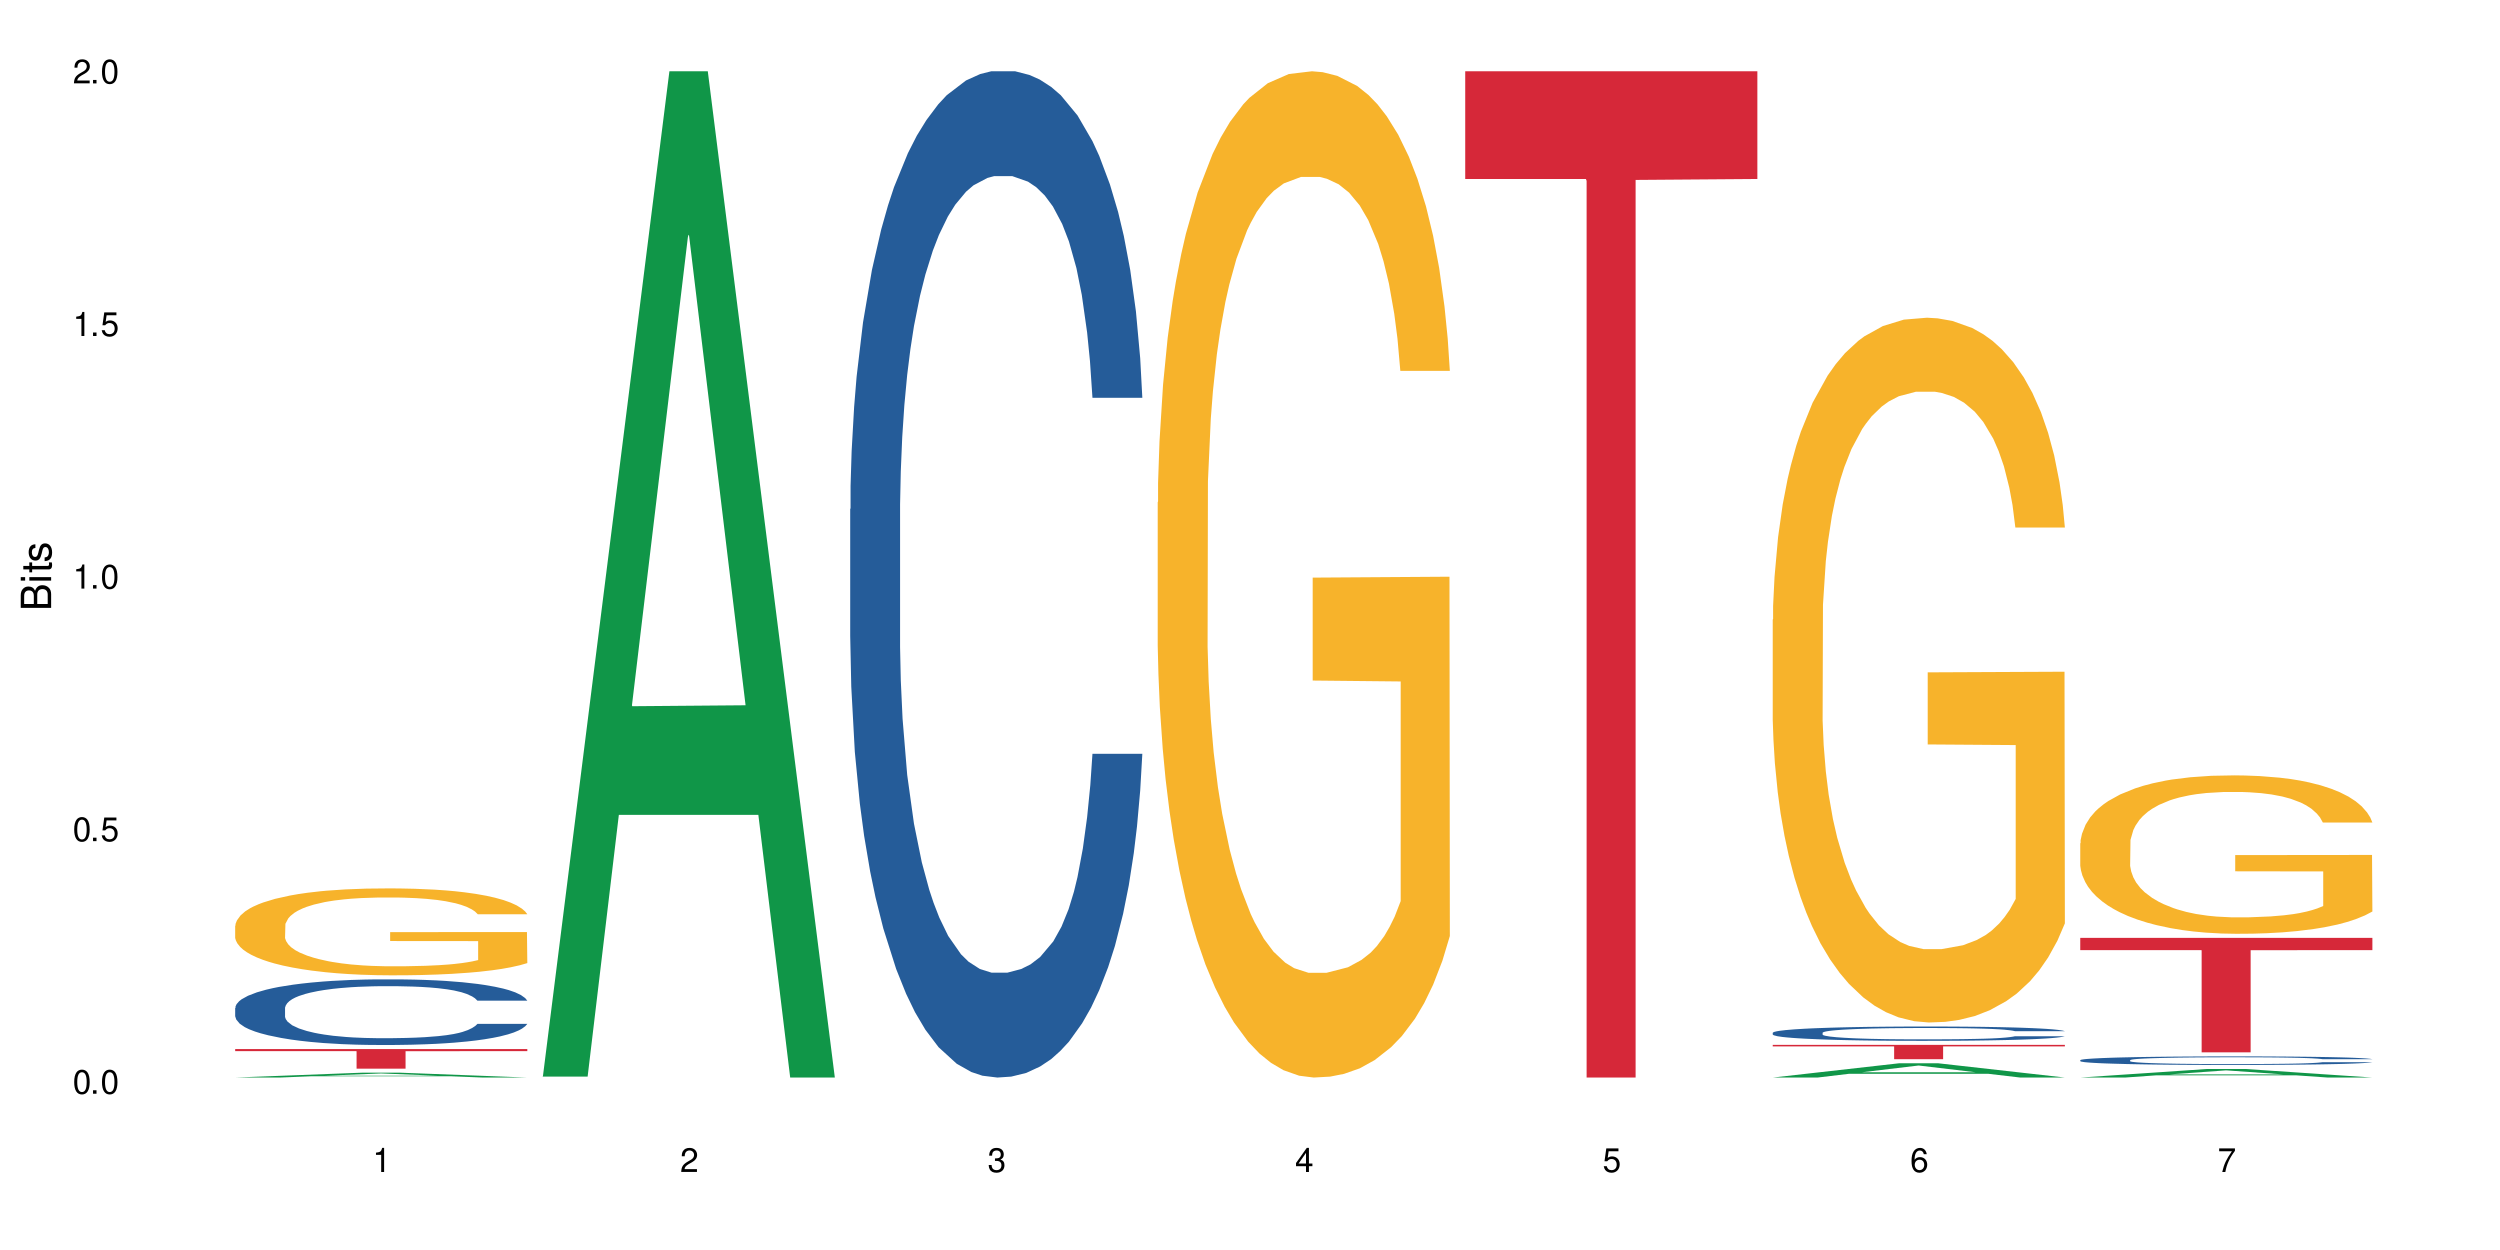
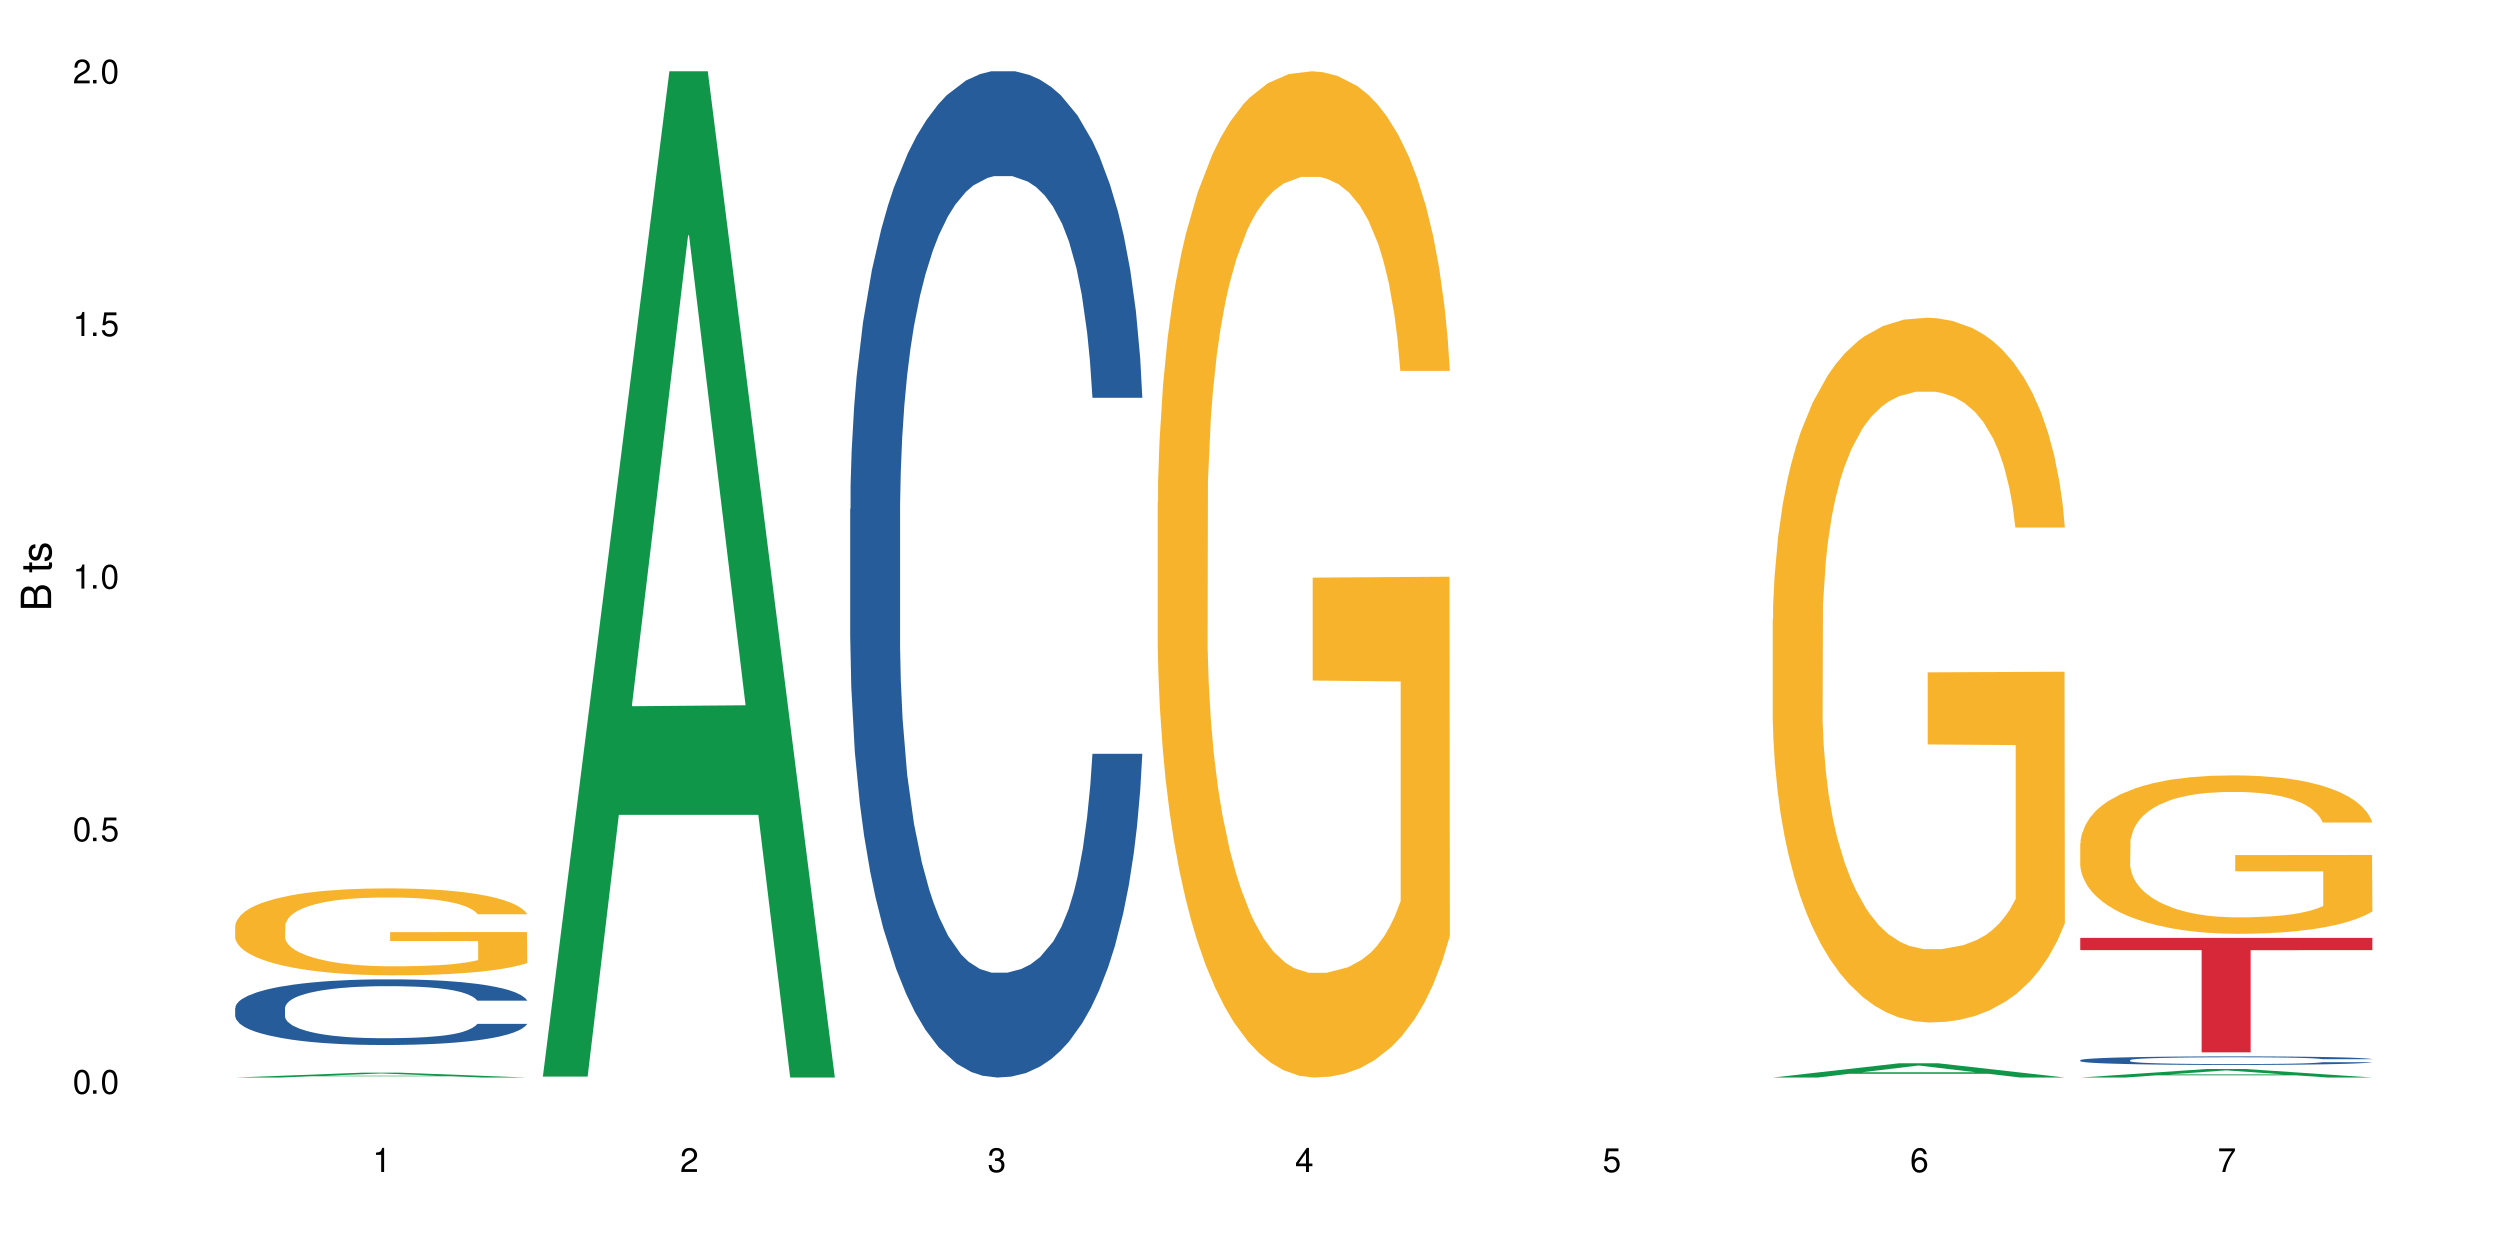
<svg xmlns="http://www.w3.org/2000/svg" xmlns:xlink="http://www.w3.org/1999/xlink" width="720" height="360" viewBox="0 0 720 360">
  <defs>
    <g>
      <g id="glyph-0-0">
</g>
      <g id="glyph-0-1">
        <path d="M 2.641 -6.938 C 2 -6.938 1.422 -6.656 1.078 -6.172 C 0.641 -5.562 0.406 -4.641 0.406 -3.359 C 0.406 -1.016 1.188 0.219 2.641 0.219 C 4.078 0.219 4.859 -1.016 4.859 -3.297 C 4.859 -4.641 4.656 -5.547 4.203 -6.172 C 3.844 -6.656 3.281 -6.938 2.641 -6.938 Z M 2.641 -6.188 C 3.547 -6.188 4 -5.25 4 -3.375 C 4 -1.406 3.562 -0.484 2.625 -0.484 C 1.734 -0.484 1.281 -1.438 1.281 -3.344 C 1.281 -5.25 1.734 -6.188 2.641 -6.188 Z M 2.641 -6.188 " />
      </g>
      <g id="glyph-0-2">
        <path d="M 1.828 -1 L 0.828 -1 L 0.828 0 L 1.828 0 Z M 1.828 -1 " />
      </g>
      <g id="glyph-0-3">
        <path d="M 4.562 -6.797 L 1.062 -6.797 L 0.547 -3.094 L 1.328 -3.094 C 1.719 -3.562 2.047 -3.734 2.578 -3.734 C 3.484 -3.734 4.062 -3.109 4.062 -2.094 C 4.062 -1.125 3.484 -0.531 2.578 -0.531 C 1.828 -0.531 1.375 -0.906 1.188 -1.672 L 0.328 -1.672 C 0.453 -1.109 0.547 -0.844 0.75 -0.594 C 1.125 -0.078 1.828 0.219 2.594 0.219 C 3.969 0.219 4.922 -0.781 4.922 -2.219 C 4.922 -3.562 4.031 -4.484 2.719 -4.484 C 2.25 -4.484 1.859 -4.359 1.469 -4.062 L 1.734 -5.969 L 4.562 -5.969 Z M 4.562 -6.797 " />
      </g>
      <g id="glyph-0-4">
        <path d="M 2.484 -4.938 L 2.484 0 L 3.328 0 L 3.328 -6.938 L 2.766 -6.938 C 2.469 -5.875 2.281 -5.734 0.984 -5.562 L 0.984 -4.938 Z M 2.484 -4.938 " />
      </g>
      <g id="glyph-0-5">
        <path d="M 4.859 -0.828 L 1.281 -0.828 C 1.359 -1.406 1.672 -1.781 2.5 -2.281 L 3.469 -2.828 C 4.406 -3.344 4.906 -4.062 4.906 -4.906 C 4.906 -5.484 4.672 -6.031 4.266 -6.406 C 3.859 -6.766 3.375 -6.938 2.719 -6.938 C 1.859 -6.938 1.219 -6.625 0.844 -6.031 C 0.609 -5.672 0.5 -5.234 0.484 -4.531 L 1.328 -4.531 C 1.359 -5.016 1.406 -5.281 1.531 -5.516 C 1.75 -5.938 2.188 -6.203 2.703 -6.203 C 3.469 -6.203 4.031 -5.641 4.031 -4.891 C 4.031 -4.344 3.719 -3.859 3.125 -3.516 L 2.234 -3 C 0.812 -2.172 0.406 -1.531 0.328 -0.016 L 4.859 -0.016 Z M 4.859 -0.828 " />
      </g>
      <g id="glyph-0-6">
        <path d="M 2.125 -3.188 L 2.578 -3.188 C 3.5 -3.188 3.984 -2.766 3.984 -1.922 C 3.984 -1.062 3.469 -0.531 2.594 -0.531 C 1.656 -0.531 1.203 -1 1.156 -2.016 L 0.312 -2.016 C 0.344 -1.453 0.438 -1.094 0.609 -0.781 C 0.953 -0.109 1.625 0.219 2.547 0.219 C 3.953 0.219 4.859 -0.625 4.859 -1.938 C 4.859 -2.828 4.516 -3.297 3.703 -3.594 C 4.344 -3.844 4.656 -4.328 4.656 -5.031 C 4.656 -6.219 3.875 -6.938 2.578 -6.938 C 1.203 -6.938 0.484 -6.172 0.453 -4.703 L 1.297 -4.703 C 1.312 -5.125 1.344 -5.359 1.453 -5.578 C 1.641 -5.969 2.062 -6.203 2.594 -6.203 C 3.344 -6.203 3.797 -5.75 3.797 -5 C 3.797 -4.516 3.609 -4.219 3.25 -4.047 C 3.016 -3.953 2.703 -3.922 2.125 -3.906 Z M 2.125 -3.188 " />
      </g>
      <g id="glyph-0-7">
        <path d="M 3.141 -1.672 L 3.141 0 L 3.984 0 L 3.984 -1.672 L 4.984 -1.672 L 4.984 -2.438 L 3.984 -2.438 L 3.984 -6.938 L 3.359 -6.938 L 0.266 -2.578 L 0.266 -1.672 Z M 3.141 -2.438 L 1 -2.438 L 3.141 -5.5 Z M 3.141 -2.438 " />
      </g>
      <g id="glyph-0-8">
        <path d="M 4.781 -5.125 C 4.609 -6.266 3.891 -6.938 2.844 -6.938 C 2.094 -6.938 1.422 -6.578 1.031 -5.953 C 0.594 -5.266 0.406 -4.422 0.406 -3.172 C 0.406 -2 0.578 -1.25 0.984 -0.641 C 1.359 -0.078 1.953 0.219 2.703 0.219 C 3.984 0.219 4.922 -0.75 4.922 -2.094 C 4.922 -3.375 4.062 -4.281 2.844 -4.281 C 2.172 -4.281 1.641 -4.031 1.281 -3.516 C 1.281 -5.234 1.828 -6.188 2.797 -6.188 C 3.391 -6.188 3.797 -5.797 3.938 -5.125 Z M 2.734 -3.531 C 3.547 -3.531 4.062 -2.953 4.062 -2.031 C 4.062 -1.156 3.484 -0.531 2.703 -0.531 C 1.922 -0.531 1.328 -1.188 1.328 -2.078 C 1.328 -2.938 1.906 -3.531 2.734 -3.531 Z M 2.734 -3.531 " />
      </g>
      <g id="glyph-0-9">
        <path d="M 4.984 -6.797 L 0.438 -6.797 L 0.438 -5.969 L 4.109 -5.969 C 2.5 -3.656 1.828 -2.234 1.328 0 L 2.219 0 C 2.594 -2.172 3.453 -4.047 4.984 -6.094 Z M 4.984 -6.797 " />
      </g>
      <g id="glyph-1-0">
</g>
      <g id="glyph-1-1">
        <path d="M 0 -0.953 L 0 -4.891 C 0 -5.719 -0.234 -6.344 -0.734 -6.797 C -1.188 -7.234 -1.812 -7.469 -2.5 -7.469 C -3.547 -7.469 -4.188 -7 -4.625 -5.875 C -4.984 -6.688 -5.625 -7.094 -6.531 -7.094 C -7.172 -7.094 -7.734 -6.859 -8.141 -6.391 C -8.562 -5.922 -8.75 -5.344 -8.75 -4.5 L -8.75 -0.953 Z M -4.984 -2.062 L -7.766 -2.062 L -7.766 -4.219 C -7.766 -4.844 -7.688 -5.203 -7.453 -5.5 C -7.219 -5.812 -6.859 -5.969 -6.375 -5.969 C -5.891 -5.969 -5.531 -5.812 -5.297 -5.5 C -5.062 -5.203 -4.984 -4.844 -4.984 -4.219 Z M -0.984 -2.062 L -4 -2.062 L -4 -4.781 C -4 -5.766 -3.438 -6.359 -2.484 -6.359 C -1.547 -6.359 -0.984 -5.766 -0.984 -4.781 Z M -0.984 -2.062 " />
      </g>
      <g id="glyph-1-2">
-         <path d="M -6.281 -1.797 L -6.281 -0.797 L 0 -0.797 L 0 -1.797 Z M -8.75 -1.797 L -8.75 -0.797 L -7.484 -0.797 L -7.484 -1.797 Z M -8.75 -1.797 " />
-       </g>
+         </g>
      <g id="glyph-1-3">
        <path d="M -6.281 -3.047 L -6.281 -2.016 L -8.016 -2.016 L -8.016 -1.016 L -6.281 -1.016 L -6.281 -0.172 L -5.469 -0.172 L -5.469 -1.016 L -0.719 -1.016 C -0.078 -1.016 0.281 -1.453 0.281 -2.234 C 0.281 -2.5 0.25 -2.719 0.188 -3.047 L -0.641 -3.047 C -0.609 -2.906 -0.594 -2.766 -0.594 -2.562 C -0.594 -2.141 -0.719 -2.016 -1.156 -2.016 L -5.469 -2.016 L -5.469 -3.047 Z M -6.281 -3.047 " />
      </g>
      <g id="glyph-1-4">
        <path d="M -4.531 -5.25 C -5.766 -5.25 -6.469 -4.422 -6.469 -2.969 C -6.469 -1.516 -5.719 -0.562 -4.547 -0.562 C -3.562 -0.562 -3.094 -1.062 -2.734 -2.562 L -2.516 -3.484 C -2.344 -4.188 -2.094 -4.469 -1.641 -4.469 C -1.047 -4.469 -0.641 -3.875 -0.641 -3 C -0.641 -2.453 -0.797 -2 -1.062 -1.75 C -1.25 -1.594 -1.422 -1.531 -1.875 -1.469 L -1.875 -0.406 C -0.422 -0.453 0.281 -1.266 0.281 -2.922 C 0.281 -4.5 -0.5 -5.516 -1.719 -5.516 C -2.656 -5.516 -3.172 -4.984 -3.469 -3.734 L -3.703 -2.766 C -3.891 -1.953 -4.156 -1.609 -4.594 -1.609 C -5.188 -1.609 -5.547 -2.125 -5.547 -2.938 C -5.547 -3.75 -5.203 -4.172 -4.531 -4.203 Z M -4.531 -5.25 " />
      </g>
    </g>
  </defs>
  <rect x="-72" y="-36" width="864" height="432" fill="rgb(100%, 100%, 100%)" fill-opacity="1" />
  <path fill-rule="nonzero" fill="rgb(6.275%, 58.824%, 28.235%)" fill-opacity="1" d="M 67.73 310.332 L 67.82 310.328 L 104.227 308.934 L 115.281 308.934 L 151.867 310.332 L 139.012 310.332 L 129.844 309.965 L 89.664 309.965 L 80.676 310.332 L 67.73 310.332 L 93.527 309.816 L 126.156 309.812 L 109.887 309.16 L 109.707 309.16 L 109.527 309.164 L 93.438 309.812 L 93.527 309.816 Z M 67.73 310.332 " />
  <path fill-rule="nonzero" fill="rgb(14.51%, 36.078%, 60%)" fill-opacity="1" d="M 67.73 290.285 L 67.832 290.27 L 67.832 289.852 L 68.141 289.195 L 68.859 288.367 L 69.578 287.797 L 71.426 286.777 L 73.988 285.793 L 76.656 285.031 L 78.605 284.582 L 80.352 284.234 L 84.352 283.598 L 86.918 283.27 L 89.688 282.973 L 93.074 282.68 L 95.535 282.508 L 101.078 282.23 L 105.18 282.109 L 108.363 282.059 L 115.238 282.059 L 119.34 282.129 L 122.316 282.215 L 125.598 282.352 L 128.371 282.508 L 133.191 282.887 L 137.5 283.371 L 139.449 283.648 L 142.527 284.184 L 144.891 284.703 L 146.531 285.152 L 148.379 285.793 L 150.02 286.57 L 151.25 287.449 L 151.867 288.195 L 137.5 288.195 L 136.785 287.504 L 135.961 286.965 L 134.422 286.258 L 132.883 285.758 L 130.73 285.254 L 128.781 284.926 L 126.113 284.598 L 123.754 284.391 L 121.289 284.234 L 118.93 284.133 L 114.414 284.027 L 109.184 284.027 L 107.234 284.062 L 103.23 284.203 L 101.078 284.324 L 98 284.566 L 95.844 284.789 L 93.281 285.137 L 91.535 285.43 L 89.379 285.879 L 87.84 286.277 L 86.098 286.848 L 85.07 287.277 L 84.148 287.762 L 83.328 288.332 L 82.711 288.938 L 82.301 289.578 L 82.094 290.199 L 82.094 292.879 L 82.301 293.5 L 82.812 294.227 L 84.148 295.281 L 86.098 296.195 L 88.355 296.922 L 90.508 297.441 L 91.742 297.684 L 93.383 297.957 L 95.945 298.305 L 99.641 298.648 L 101.797 298.789 L 105.078 298.926 L 108.465 298.996 L 112.98 298.996 L 116.98 298.926 L 119.648 298.84 L 122.418 298.703 L 126.215 298.406 L 128.574 298.133 L 130.629 297.805 L 132.168 297.477 L 133.191 297.199 L 134.73 296.664 L 135.961 296.074 L 136.887 295.469 L 137.5 294.883 L 151.867 294.883 L 151.25 295.574 L 150.328 296.246 L 149.402 296.75 L 147.969 297.355 L 146.324 297.891 L 143.965 298.496 L 142.016 298.891 L 139.449 299.324 L 137.09 299.652 L 134.527 299.945 L 130.73 300.293 L 128.266 300.465 L 125.598 300.621 L 122.418 300.758 L 118.418 300.879 L 114.109 300.949 L 110.105 300.965 L 105.797 300.93 L 102.617 300.863 L 98.41 300.707 L 93.176 300.395 L 89.379 300.066 L 86.406 299.738 L 83.84 299.395 L 80.969 298.926 L 77.273 298.168 L 75.016 297.578 L 73.477 297.094 L 71.734 296.422 L 70.5 295.816 L 69.066 294.848 L 68.039 293.621 L 67.73 292.672 Z M 67.73 290.285 " />
  <path fill-rule="nonzero" fill="rgb(96.863%, 70.196%, 16.863%)" fill-opacity="1" d="M 67.73 266.578 L 67.832 266.555 L 67.832 266.098 L 68.242 265.07 L 69.27 263.652 L 70.605 262.484 L 72.039 261.57 L 72.965 261.09 L 74.504 260.406 L 75.836 259.902 L 79.223 258.871 L 83.531 257.914 L 85.891 257.5 L 88.559 257.113 L 92.355 256.676 L 94.102 256.516 L 99.438 256.152 L 105.488 255.922 L 112.16 255.855 L 115.238 255.879 L 119.441 255.969 L 125.188 256.219 L 128.473 256.449 L 131.039 256.676 L 133.707 256.977 L 136.988 257.434 L 140.066 257.98 L 142.527 258.531 L 144.992 259.215 L 147.043 259.949 L 148.789 260.746 L 150.328 261.707 L 151.25 262.508 L 151.867 263.309 L 137.605 263.309 L 136.785 262.508 L 135.859 261.891 L 134.32 261.137 L 132.781 260.59 L 131.242 260.152 L 128.371 259.559 L 125.906 259.191 L 122.828 258.871 L 119.855 258.668 L 116.469 258.531 L 114.414 258.484 L 108.977 258.484 L 104.055 258.645 L 101.18 258.828 L 99.129 259.012 L 96.254 259.352 L 94.512 259.629 L 93.484 259.809 L 90.406 260.52 L 88.355 261.16 L 87.227 261.594 L 85.789 262.281 L 84.762 262.898 L 83.633 263.812 L 83.02 264.5 L 82.199 266.055 L 82.094 270.168 L 82.402 271.039 L 83.02 271.977 L 83.84 272.801 L 85.07 273.668 L 86.301 274.332 L 88.457 275.223 L 90.305 275.816 L 91.742 276.207 L 94.512 276.824 L 95.641 277.031 L 98.309 277.441 L 101.078 277.762 L 104.465 278.035 L 107.027 278.172 L 111.133 278.289 L 116.363 278.289 L 122.52 278.152 L 126.422 277.969 L 129.09 277.785 L 130.832 277.625 L 132.988 277.371 L 134.527 277.145 L 135.961 276.895 L 137.707 276.504 L 137.707 271.039 L 112.363 271.016 L 112.363 268.453 L 151.762 268.43 L 151.867 277.371 L 149.711 277.992 L 147.043 278.586 L 144.48 279.043 L 141.812 279.43 L 138.016 279.867 L 134.938 280.141 L 130.215 280.461 L 125.906 280.664 L 121.395 280.805 L 117.391 280.871 L 112.672 280.895 L 108.465 280.848 L 103.949 280.711 L 100.359 280.527 L 97.074 280.301 L 93.793 280.004 L 89.688 279.523 L 87.02 279.133 L 84.25 278.652 L 81.48 278.082 L 79.016 277.465 L 77.375 276.984 L 75.734 276.434 L 73.988 275.75 L 72.348 274.973 L 71.117 274.262 L 69.988 273.461 L 69.168 272.707 L 68.348 271.68 L 67.938 270.855 L 67.73 270.148 Z M 67.73 266.578 " />
-   <path fill-rule="nonzero" fill="rgb(83.922%, 15.686%, 22.353%)" fill-opacity="1" d="M 67.73 302.129 L 151.867 302.129 L 151.867 302.734 L 116.801 302.738 L 116.801 307.77 L 102.695 307.77 L 102.695 302.742 L 102.488 302.734 L 67.73 302.734 Z M 67.73 302.129 " />
  <path fill-rule="nonzero" fill="rgb(6.275%, 58.824%, 28.235%)" fill-opacity="1" d="M 156.293 310.059 L 156.383 309.789 L 192.789 20.527 L 203.844 20.527 L 240.43 310.332 L 227.574 310.332 L 218.406 234.684 L 178.227 234.684 L 169.238 310.059 L 156.293 310.059 L 182.094 203.391 L 214.723 203.117 L 198.453 67.875 L 198.273 67.602 L 198.094 68.418 L 182.004 203.117 L 182.094 203.391 Z M 156.293 310.059 " />
  <path fill-rule="nonzero" fill="rgb(14.51%, 36.078%, 60%)" fill-opacity="1" d="M 244.859 146.621 L 244.961 146.355 L 244.961 140 L 245.27 129.934 L 245.988 117.215 L 246.703 108.477 L 248.551 92.844 L 251.117 77.746 L 253.785 66.09 L 255.734 59.203 L 257.477 53.902 L 261.48 44.102 L 264.043 39.07 L 266.816 34.566 L 270.199 30.062 L 272.664 27.414 L 278.203 23.176 L 282.309 21.32 L 285.488 20.527 L 292.363 20.527 L 296.469 21.586 L 299.441 22.91 L 302.727 25.031 L 305.496 27.414 L 310.32 33.242 L 314.629 40.66 L 316.578 44.898 L 319.656 53.109 L 322.016 61.055 L 323.656 67.945 L 325.504 77.746 L 327.145 89.668 L 328.379 103.176 L 328.992 114.566 L 314.629 114.566 L 313.91 103.973 L 313.09 95.758 L 311.551 84.898 L 310.012 77.215 L 307.855 69.535 L 305.906 64.5 L 303.238 59.469 L 300.879 56.289 L 298.418 53.902 L 296.059 52.316 L 291.543 50.727 L 286.309 50.727 L 284.359 51.254 L 280.359 53.375 L 278.203 55.23 L 275.125 58.938 L 272.973 62.383 L 270.406 67.68 L 268.66 72.184 L 266.508 79.07 L 264.969 85.164 L 263.223 93.906 L 262.199 100.527 L 261.273 107.945 L 260.453 116.688 L 259.84 125.957 L 259.426 135.762 L 259.223 145.297 L 259.223 186.355 L 259.426 195.895 L 259.941 207.02 L 261.273 223.18 L 263.223 237.219 L 265.48 248.344 L 267.637 256.293 L 268.867 260 L 270.508 264.238 L 273.074 269.535 L 276.77 274.836 L 278.922 276.953 L 282.207 279.074 L 285.59 280.133 L 290.105 280.133 L 294.109 279.074 L 296.773 277.75 L 299.547 275.629 L 303.344 271.125 L 305.703 266.887 L 307.754 261.855 L 309.293 256.82 L 310.32 252.582 L 311.859 244.371 L 313.09 235.363 L 314.012 226.094 L 314.629 217.086 L 328.992 217.086 L 328.379 227.684 L 327.453 238.012 L 326.531 245.695 L 325.094 254.969 L 323.453 263.18 L 321.094 272.449 L 319.145 278.543 L 316.578 285.168 L 314.219 290.199 L 311.652 294.703 L 307.855 300 L 305.395 302.648 L 302.727 305.035 L 299.547 307.152 L 295.543 309.008 L 291.234 310.066 L 287.234 310.332 L 282.926 309.801 L 279.742 308.742 L 275.535 306.359 L 270.305 301.59 L 266.508 296.559 L 263.531 291.523 L 260.965 286.227 L 258.094 279.074 L 254.398 267.418 L 252.145 258.41 L 250.605 250.992 L 248.859 240.664 L 247.629 231.391 L 246.191 216.555 L 245.164 197.746 L 244.859 183.18 Z M 244.859 146.621 " />
  <path fill-rule="nonzero" fill="rgb(96.863%, 70.196%, 16.863%)" fill-opacity="1" d="M 333.422 144.652 L 333.523 144.387 L 333.523 139.094 L 333.934 127.184 L 334.961 110.777 L 336.293 97.277 L 337.73 86.691 L 338.652 81.133 L 340.191 73.195 L 341.527 67.371 L 344.914 55.461 L 349.223 44.348 L 351.582 39.582 L 354.25 35.082 L 358.047 30.055 L 359.789 28.203 L 365.125 23.965 L 371.18 21.32 L 377.848 20.527 L 380.926 20.789 L 385.133 21.848 L 390.879 24.762 L 394.164 27.406 L 396.727 30.055 L 399.395 33.496 L 402.68 38.789 L 405.758 45.141 L 408.219 51.492 L 410.684 59.43 L 412.734 67.902 L 414.477 77.164 L 416.016 88.281 L 416.941 97.543 L 417.555 106.805 L 403.293 106.805 L 402.473 97.543 L 401.551 90.398 L 400.012 81.664 L 398.473 75.312 L 396.934 70.281 L 394.059 63.402 L 391.598 59.168 L 388.52 55.461 L 385.543 53.078 L 382.156 51.492 L 380.105 50.961 L 374.668 50.961 L 369.742 52.816 L 366.871 54.934 L 364.816 57.051 L 361.945 61.02 L 360.199 64.195 L 359.176 66.312 L 356.098 74.516 L 354.043 81.93 L 352.914 86.957 L 351.48 94.898 L 350.453 102.043 L 349.324 112.629 L 348.711 120.57 L 347.887 138.566 L 347.785 186.207 L 348.094 196.262 L 348.711 207.113 L 349.531 216.641 L 350.762 226.699 L 351.992 234.375 L 354.148 244.695 L 355.992 251.578 L 357.43 256.078 L 360.199 263.223 L 361.328 265.605 L 363.996 270.367 L 366.766 274.074 L 370.152 277.25 L 372.719 278.836 L 376.824 280.16 L 382.055 280.16 L 388.211 278.574 L 392.109 276.457 L 394.777 274.34 L 396.523 272.484 L 398.676 269.574 L 400.215 266.926 L 401.652 264.016 L 403.398 259.516 L 403.398 196.262 L 378.055 195.996 L 378.055 166.355 L 417.453 166.09 L 417.555 269.574 L 415.402 276.719 L 412.734 283.602 L 410.168 288.895 L 407.5 293.395 L 403.703 298.422 L 400.625 301.598 L 395.906 305.305 L 391.598 307.688 L 387.082 309.273 L 383.082 310.066 L 378.363 310.332 L 374.156 309.805 L 369.641 308.215 L 366.051 306.098 L 362.766 303.453 L 359.484 300.012 L 355.379 294.453 L 352.711 289.953 L 349.941 284.395 L 347.172 277.777 L 344.707 270.633 L 343.066 265.074 L 341.426 258.723 L 339.68 250.781 L 338.039 241.785 L 336.809 233.578 L 335.68 224.316 L 334.859 215.582 L 334.035 203.672 L 333.625 194.145 L 333.422 185.941 Z M 333.422 144.652 " />
-   <path fill-rule="nonzero" fill="rgb(83.922%, 15.686%, 22.353%)" fill-opacity="1" d="M 421.984 20.527 L 506.121 20.527 L 506.121 51.547 L 471.055 51.82 L 471.055 310.332 L 456.945 310.332 L 456.945 52.094 L 456.742 51.547 L 421.984 51.547 Z M 421.984 20.527 " />
  <path fill-rule="nonzero" fill="rgb(6.275%, 58.824%, 28.235%)" fill-opacity="1" d="M 510.547 310.328 L 510.637 310.324 L 547.043 306.211 L 558.098 306.211 L 594.684 310.332 L 581.828 310.332 L 572.66 309.258 L 532.48 309.258 L 523.492 310.328 L 510.547 310.328 L 536.348 308.812 L 568.977 308.809 L 552.707 306.883 L 552.527 306.879 L 552.348 306.891 L 536.258 308.809 L 536.348 308.812 Z M 510.547 310.328 " />
-   <path fill-rule="nonzero" fill="rgb(14.51%, 36.078%, 60%)" fill-opacity="1" d="M 510.547 297.434 L 510.652 297.43 L 510.652 297.34 L 510.957 297.195 L 511.676 297.016 L 512.395 296.891 L 514.242 296.668 L 516.809 296.453 L 519.473 296.289 L 521.426 296.191 L 523.168 296.117 L 527.168 295.977 L 529.734 295.906 L 532.504 295.84 L 535.891 295.777 L 538.355 295.738 L 543.895 295.68 L 548 295.652 L 551.18 295.641 L 558.055 295.641 L 562.156 295.656 L 565.133 295.676 L 568.418 295.703 L 571.188 295.738 L 576.008 295.82 L 580.32 295.926 L 582.27 295.988 L 585.348 296.105 L 587.707 296.219 L 589.348 296.316 L 591.195 296.453 L 592.836 296.625 L 594.066 296.816 L 594.684 296.977 L 580.32 296.977 L 579.602 296.828 L 578.781 296.711 L 577.242 296.555 L 575.703 296.445 L 573.547 296.336 L 571.598 296.266 L 568.93 296.195 L 566.57 296.148 L 564.105 296.117 L 561.746 296.094 L 557.234 296.07 L 552 296.07 L 550.051 296.078 L 546.051 296.109 L 543.895 296.133 L 540.816 296.188 L 538.66 296.234 L 536.098 296.312 L 534.352 296.375 L 532.199 296.473 L 530.66 296.559 L 528.914 296.684 L 527.887 296.777 L 526.965 296.883 L 526.145 297.008 L 525.527 297.141 L 525.117 297.281 L 524.914 297.414 L 524.914 298 L 525.117 298.133 L 525.629 298.293 L 526.965 298.523 L 528.914 298.723 L 531.172 298.879 L 533.324 298.992 L 534.559 299.047 L 536.199 299.105 L 538.766 299.184 L 542.457 299.258 L 544.613 299.289 L 547.895 299.316 L 551.281 299.332 L 555.797 299.332 L 559.797 299.316 L 562.465 299.297 L 565.234 299.27 L 569.031 299.203 L 571.391 299.145 L 573.445 299.074 L 574.984 299 L 576.008 298.941 L 577.547 298.824 L 578.781 298.695 L 579.703 298.562 L 580.32 298.438 L 594.684 298.438 L 594.066 298.586 L 593.145 298.734 L 592.223 298.844 L 590.785 298.977 L 589.145 299.09 L 586.781 299.223 L 584.832 299.309 L 582.27 299.402 L 579.91 299.477 L 577.344 299.539 L 573.547 299.613 L 571.086 299.652 L 568.418 299.688 L 565.234 299.719 L 561.234 299.742 L 556.926 299.758 L 552.922 299.762 L 548.613 299.754 L 545.434 299.738 L 541.227 299.707 L 535.992 299.637 L 532.199 299.566 L 529.223 299.496 L 526.656 299.418 L 523.785 299.316 L 520.09 299.152 L 517.832 299.023 L 516.293 298.918 L 514.551 298.77 L 513.316 298.641 L 511.883 298.43 L 510.855 298.16 L 510.547 297.953 Z M 510.547 297.434 " />
  <path fill-rule="nonzero" fill="rgb(96.863%, 70.196%, 16.863%)" fill-opacity="1" d="M 510.547 178.438 L 510.652 178.25 L 510.652 174.543 L 511.062 166.203 L 512.086 154.711 L 513.422 145.258 L 514.855 137.84 L 515.781 133.949 L 517.32 128.387 L 518.652 124.309 L 522.039 115.969 L 526.348 108.184 L 528.707 104.848 L 531.375 101.695 L 535.172 98.172 L 536.918 96.875 L 542.254 93.91 L 548.305 92.055 L 554.977 91.5 L 558.055 91.684 L 562.262 92.426 L 568.008 94.465 L 571.289 96.32 L 573.855 98.172 L 576.523 100.582 L 579.805 104.289 L 582.883 108.738 L 585.348 113.188 L 587.809 118.75 L 589.859 124.68 L 591.605 131.168 L 593.145 138.953 L 594.066 145.441 L 594.684 151.93 L 580.422 151.93 L 579.602 145.441 L 578.676 140.438 L 577.137 134.32 L 575.598 129.871 L 574.059 126.348 L 571.188 121.527 L 568.723 118.562 L 565.645 115.969 L 562.672 114.301 L 559.285 113.188 L 557.234 112.816 L 551.793 112.816 L 546.871 114.113 L 543.996 115.598 L 541.945 117.082 L 539.07 119.859 L 537.328 122.086 L 536.301 123.566 L 533.223 129.316 L 531.172 134.504 L 530.043 138.027 L 528.605 143.586 L 527.582 148.594 L 526.453 156.008 L 525.836 161.57 L 525.016 174.172 L 524.914 207.539 L 525.219 214.582 L 525.836 222.184 L 526.656 228.855 L 527.887 235.902 L 529.121 241.277 L 531.273 248.504 L 533.121 253.324 L 534.559 256.477 L 537.328 261.48 L 538.457 263.148 L 541.125 266.488 L 543.895 269.082 L 547.281 271.305 L 549.844 272.418 L 553.949 273.344 L 559.184 273.344 L 565.34 272.234 L 569.238 270.75 L 571.906 269.266 L 573.648 267.969 L 575.805 265.93 L 577.344 264.078 L 578.781 262.039 L 580.523 258.887 L 580.523 214.582 L 555.18 214.398 L 555.18 193.637 L 594.582 193.453 L 594.684 265.93 L 592.527 270.934 L 589.859 275.754 L 587.297 279.461 L 584.629 282.613 L 580.832 286.137 L 577.754 288.359 L 573.035 290.953 L 568.723 292.625 L 564.211 293.734 L 560.207 294.293 L 555.488 294.477 L 551.281 294.105 L 546.766 292.992 L 543.176 291.512 L 539.895 289.656 L 536.609 287.246 L 532.504 283.355 L 529.836 280.203 L 527.066 276.312 L 524.297 271.676 L 521.836 266.672 L 520.191 262.777 L 518.551 258.332 L 516.809 252.77 L 515.164 246.465 L 513.934 240.719 L 512.805 234.234 L 511.984 228.117 L 511.164 219.773 L 510.754 213.102 L 510.547 207.355 Z M 510.547 178.438 " />
-   <path fill-rule="nonzero" fill="rgb(83.922%, 15.686%, 22.353%)" fill-opacity="1" d="M 510.547 300.926 L 594.684 300.926 L 594.684 301.367 L 559.617 301.371 L 559.617 305.047 L 545.512 305.047 L 545.512 301.375 L 545.305 301.367 L 510.547 301.367 Z M 510.547 300.926 " />
  <path fill-rule="nonzero" fill="rgb(6.275%, 58.824%, 28.235%)" fill-opacity="1" d="M 599.113 310.332 L 599.203 310.328 L 635.605 307.871 L 646.664 307.871 L 683.246 310.332 L 670.395 310.332 L 661.223 309.691 L 621.043 309.691 L 612.055 310.332 L 599.113 310.332 L 624.91 309.422 L 657.539 309.422 L 641.27 308.273 L 641.09 308.27 L 640.91 308.277 L 624.82 309.422 L 624.91 309.422 Z M 599.113 310.332 " />
  <path fill-rule="nonzero" fill="rgb(14.51%, 36.078%, 60%)" fill-opacity="1" d="M 599.113 305.312 L 599.215 305.312 L 599.215 305.258 L 599.523 305.172 L 600.238 305.066 L 600.957 304.992 L 602.805 304.859 L 605.371 304.73 L 608.039 304.629 L 609.988 304.57 L 611.73 304.527 L 615.734 304.441 L 618.297 304.402 L 621.07 304.363 L 624.453 304.324 L 626.918 304.301 L 632.457 304.266 L 636.562 304.25 L 639.742 304.242 L 646.617 304.242 L 650.723 304.25 L 653.695 304.262 L 656.98 304.281 L 659.75 304.301 L 664.574 304.352 L 668.883 304.414 L 670.832 304.449 L 673.91 304.52 L 676.27 304.586 L 677.91 304.645 L 679.758 304.73 L 681.398 304.832 L 682.633 304.945 L 683.246 305.043 L 668.883 305.043 L 668.164 304.953 L 667.344 304.883 L 665.805 304.789 L 664.266 304.727 L 662.109 304.66 L 660.16 304.617 L 657.492 304.574 L 655.133 304.547 L 652.672 304.527 L 650.312 304.512 L 645.797 304.5 L 640.562 304.5 L 638.613 304.504 L 634.613 304.523 L 632.457 304.539 L 629.379 304.57 L 627.227 304.598 L 624.66 304.645 L 622.914 304.684 L 620.762 304.742 L 619.223 304.793 L 617.477 304.867 L 616.453 304.922 L 615.527 304.984 L 614.707 305.059 L 614.09 305.141 L 613.68 305.223 L 613.477 305.305 L 613.477 305.652 L 613.68 305.734 L 614.195 305.828 L 615.527 305.965 L 617.477 306.086 L 619.734 306.18 L 621.891 306.246 L 623.121 306.277 L 624.762 306.312 L 627.328 306.359 L 631.02 306.402 L 633.176 306.422 L 636.461 306.441 L 639.844 306.449 L 644.359 306.449 L 648.359 306.441 L 651.027 306.43 L 653.801 306.41 L 657.594 306.371 L 659.957 306.336 L 662.008 306.293 L 663.547 306.25 L 664.574 306.215 L 666.113 306.145 L 667.344 306.07 L 668.266 305.988 L 668.883 305.914 L 683.246 305.914 L 682.633 306.004 L 681.707 306.09 L 680.785 306.156 L 679.348 306.234 L 677.707 306.305 L 675.348 306.383 L 673.398 306.438 L 670.832 306.492 L 668.473 306.535 L 665.906 306.574 L 662.109 306.617 L 659.648 306.641 L 656.98 306.66 L 653.801 306.68 L 649.797 306.695 L 645.488 306.703 L 641.488 306.707 L 637.176 306.703 L 633.996 306.691 L 629.789 306.672 L 624.559 306.633 L 620.762 306.59 L 617.785 306.547 L 615.219 306.5 L 612.348 306.441 L 608.652 306.34 L 606.395 306.266 L 604.855 306.203 L 603.113 306.113 L 601.883 306.035 L 600.445 305.91 L 599.418 305.75 L 599.113 305.625 Z M 599.113 305.312 " />
  <path fill-rule="nonzero" fill="rgb(96.863%, 70.196%, 16.863%)" fill-opacity="1" d="M 599.113 242.848 L 599.215 242.809 L 599.215 241.973 L 599.625 240.098 L 600.652 237.516 L 601.984 235.391 L 603.422 233.723 L 604.344 232.848 L 605.883 231.598 L 607.219 230.68 L 610.602 228.805 L 614.914 227.055 L 617.273 226.305 L 619.941 225.598 L 623.738 224.805 L 625.48 224.512 L 630.816 223.848 L 636.871 223.43 L 643.539 223.305 L 646.617 223.348 L 650.824 223.512 L 656.57 223.973 L 659.852 224.387 L 662.418 224.805 L 665.086 225.348 L 668.367 226.18 L 671.445 227.18 L 673.91 228.18 L 676.371 229.43 L 678.426 230.766 L 680.168 232.223 L 681.707 233.973 L 682.633 235.43 L 683.246 236.891 L 668.984 236.891 L 668.164 235.43 L 667.242 234.305 L 665.703 232.93 L 664.164 231.93 L 662.625 231.141 L 659.75 230.055 L 657.289 229.391 L 654.211 228.805 L 651.234 228.43 L 647.848 228.18 L 645.797 228.098 L 640.359 228.098 L 635.434 228.387 L 632.559 228.723 L 630.508 229.055 L 627.637 229.68 L 625.891 230.18 L 624.863 230.516 L 621.785 231.805 L 619.734 232.973 L 618.605 233.766 L 617.168 235.016 L 616.145 236.141 L 615.016 237.805 L 614.398 239.055 L 613.578 241.891 L 613.477 249.391 L 613.785 250.973 L 614.398 252.684 L 615.219 254.184 L 616.453 255.766 L 617.684 256.977 L 619.836 258.602 L 621.684 259.684 L 623.121 260.391 L 625.891 261.516 L 627.02 261.891 L 629.688 262.641 L 632.457 263.227 L 635.844 263.727 L 638.41 263.977 L 642.512 264.184 L 647.746 264.184 L 653.902 263.934 L 657.801 263.602 L 660.469 263.266 L 662.211 262.977 L 664.367 262.516 L 665.906 262.102 L 667.344 261.641 L 669.086 260.934 L 669.086 250.973 L 643.742 250.934 L 643.742 246.266 L 683.145 246.223 L 683.246 262.516 L 681.094 263.641 L 678.426 264.727 L 675.859 265.559 L 673.191 266.27 L 669.395 267.059 L 666.316 267.559 L 661.598 268.145 L 657.289 268.52 L 652.773 268.77 L 648.773 268.895 L 644.051 268.934 L 639.844 268.852 L 635.332 268.602 L 631.738 268.27 L 628.457 267.852 L 625.172 267.309 L 621.07 266.434 L 618.402 265.727 L 615.629 264.852 L 612.859 263.809 L 610.398 262.684 L 608.758 261.809 L 607.113 260.809 L 605.371 259.559 L 603.73 258.141 L 602.496 256.852 L 601.367 255.391 L 600.547 254.016 L 599.727 252.141 L 599.316 250.641 L 599.113 249.348 Z M 599.113 242.848 " />
  <path fill-rule="nonzero" fill="rgb(83.922%, 15.686%, 22.353%)" fill-opacity="1" d="M 599.113 270.098 L 683.246 270.098 L 683.246 273.629 L 648.184 273.66 L 648.184 303.078 L 634.074 303.078 L 634.074 273.691 L 633.871 273.629 L 599.113 273.629 Z M 599.113 270.098 " />
  <g fill="rgb(0%, 0%, 0%)" fill-opacity="1">
    <use xlink:href="#glyph-0-1" x="20.965" y="314.993" />
    <use xlink:href="#glyph-0-2" x="25.965" y="314.993" />
    <use xlink:href="#glyph-0-1" x="28.965" y="314.993" />
  </g>
  <g fill="rgb(0%, 0%, 0%)" fill-opacity="1">
    <use xlink:href="#glyph-0-1" x="20.965" y="242.251" />
    <use xlink:href="#glyph-0-2" x="25.965" y="242.251" />
    <use xlink:href="#glyph-0-3" x="28.965" y="242.251" />
  </g>
  <g fill="rgb(0%, 0%, 0%)" fill-opacity="1">
    <use xlink:href="#glyph-0-4" x="20.965" y="169.509" />
    <use xlink:href="#glyph-0-2" x="25.965" y="169.509" />
    <use xlink:href="#glyph-0-1" x="28.965" y="169.509" />
  </g>
  <g fill="rgb(0%, 0%, 0%)" fill-opacity="1">
    <use xlink:href="#glyph-0-4" x="20.965" y="96.767" />
    <use xlink:href="#glyph-0-2" x="25.965" y="96.767" />
    <use xlink:href="#glyph-0-3" x="28.965" y="96.767" />
  </g>
  <g fill="rgb(0%, 0%, 0%)" fill-opacity="1">
    <use xlink:href="#glyph-0-5" x="20.965" y="24.024" />
    <use xlink:href="#glyph-0-2" x="25.965" y="24.024" />
    <use xlink:href="#glyph-0-1" x="28.965" y="24.024" />
  </g>
  <g fill="rgb(0%, 0%, 0%)" fill-opacity="1">
    <use xlink:href="#glyph-0-4" x="107.297" y="337.532" />
  </g>
  <g fill="rgb(0%, 0%, 0%)" fill-opacity="1">
    <use xlink:href="#glyph-0-5" x="195.863" y="337.532" />
  </g>
  <g fill="rgb(0%, 0%, 0%)" fill-opacity="1">
    <use xlink:href="#glyph-0-6" x="284.426" y="337.532" />
  </g>
  <g fill="rgb(0%, 0%, 0%)" fill-opacity="1">
    <use xlink:href="#glyph-0-7" x="372.988" y="337.532" />
  </g>
  <g fill="rgb(0%, 0%, 0%)" fill-opacity="1">
    <use xlink:href="#glyph-0-3" x="461.551" y="337.532" />
  </g>
  <g fill="rgb(0%, 0%, 0%)" fill-opacity="1">
    <use xlink:href="#glyph-0-8" x="550.117" y="337.532" />
  </g>
  <g fill="rgb(0%, 0%, 0%)" fill-opacity="1">
    <use xlink:href="#glyph-0-9" x="638.68" y="337.532" />
  </g>
  <g fill="rgb(0%, 0%, 0%)" fill-opacity="1">
    <use xlink:href="#glyph-1-1" x="14.725" y="176.012" />
    <use xlink:href="#glyph-1-2" x="14.725" y="168.012" />
    <use xlink:href="#glyph-1-3" x="14.725" y="165.012" />
    <use xlink:href="#glyph-1-4" x="14.725" y="162.012" />
  </g>
</svg>